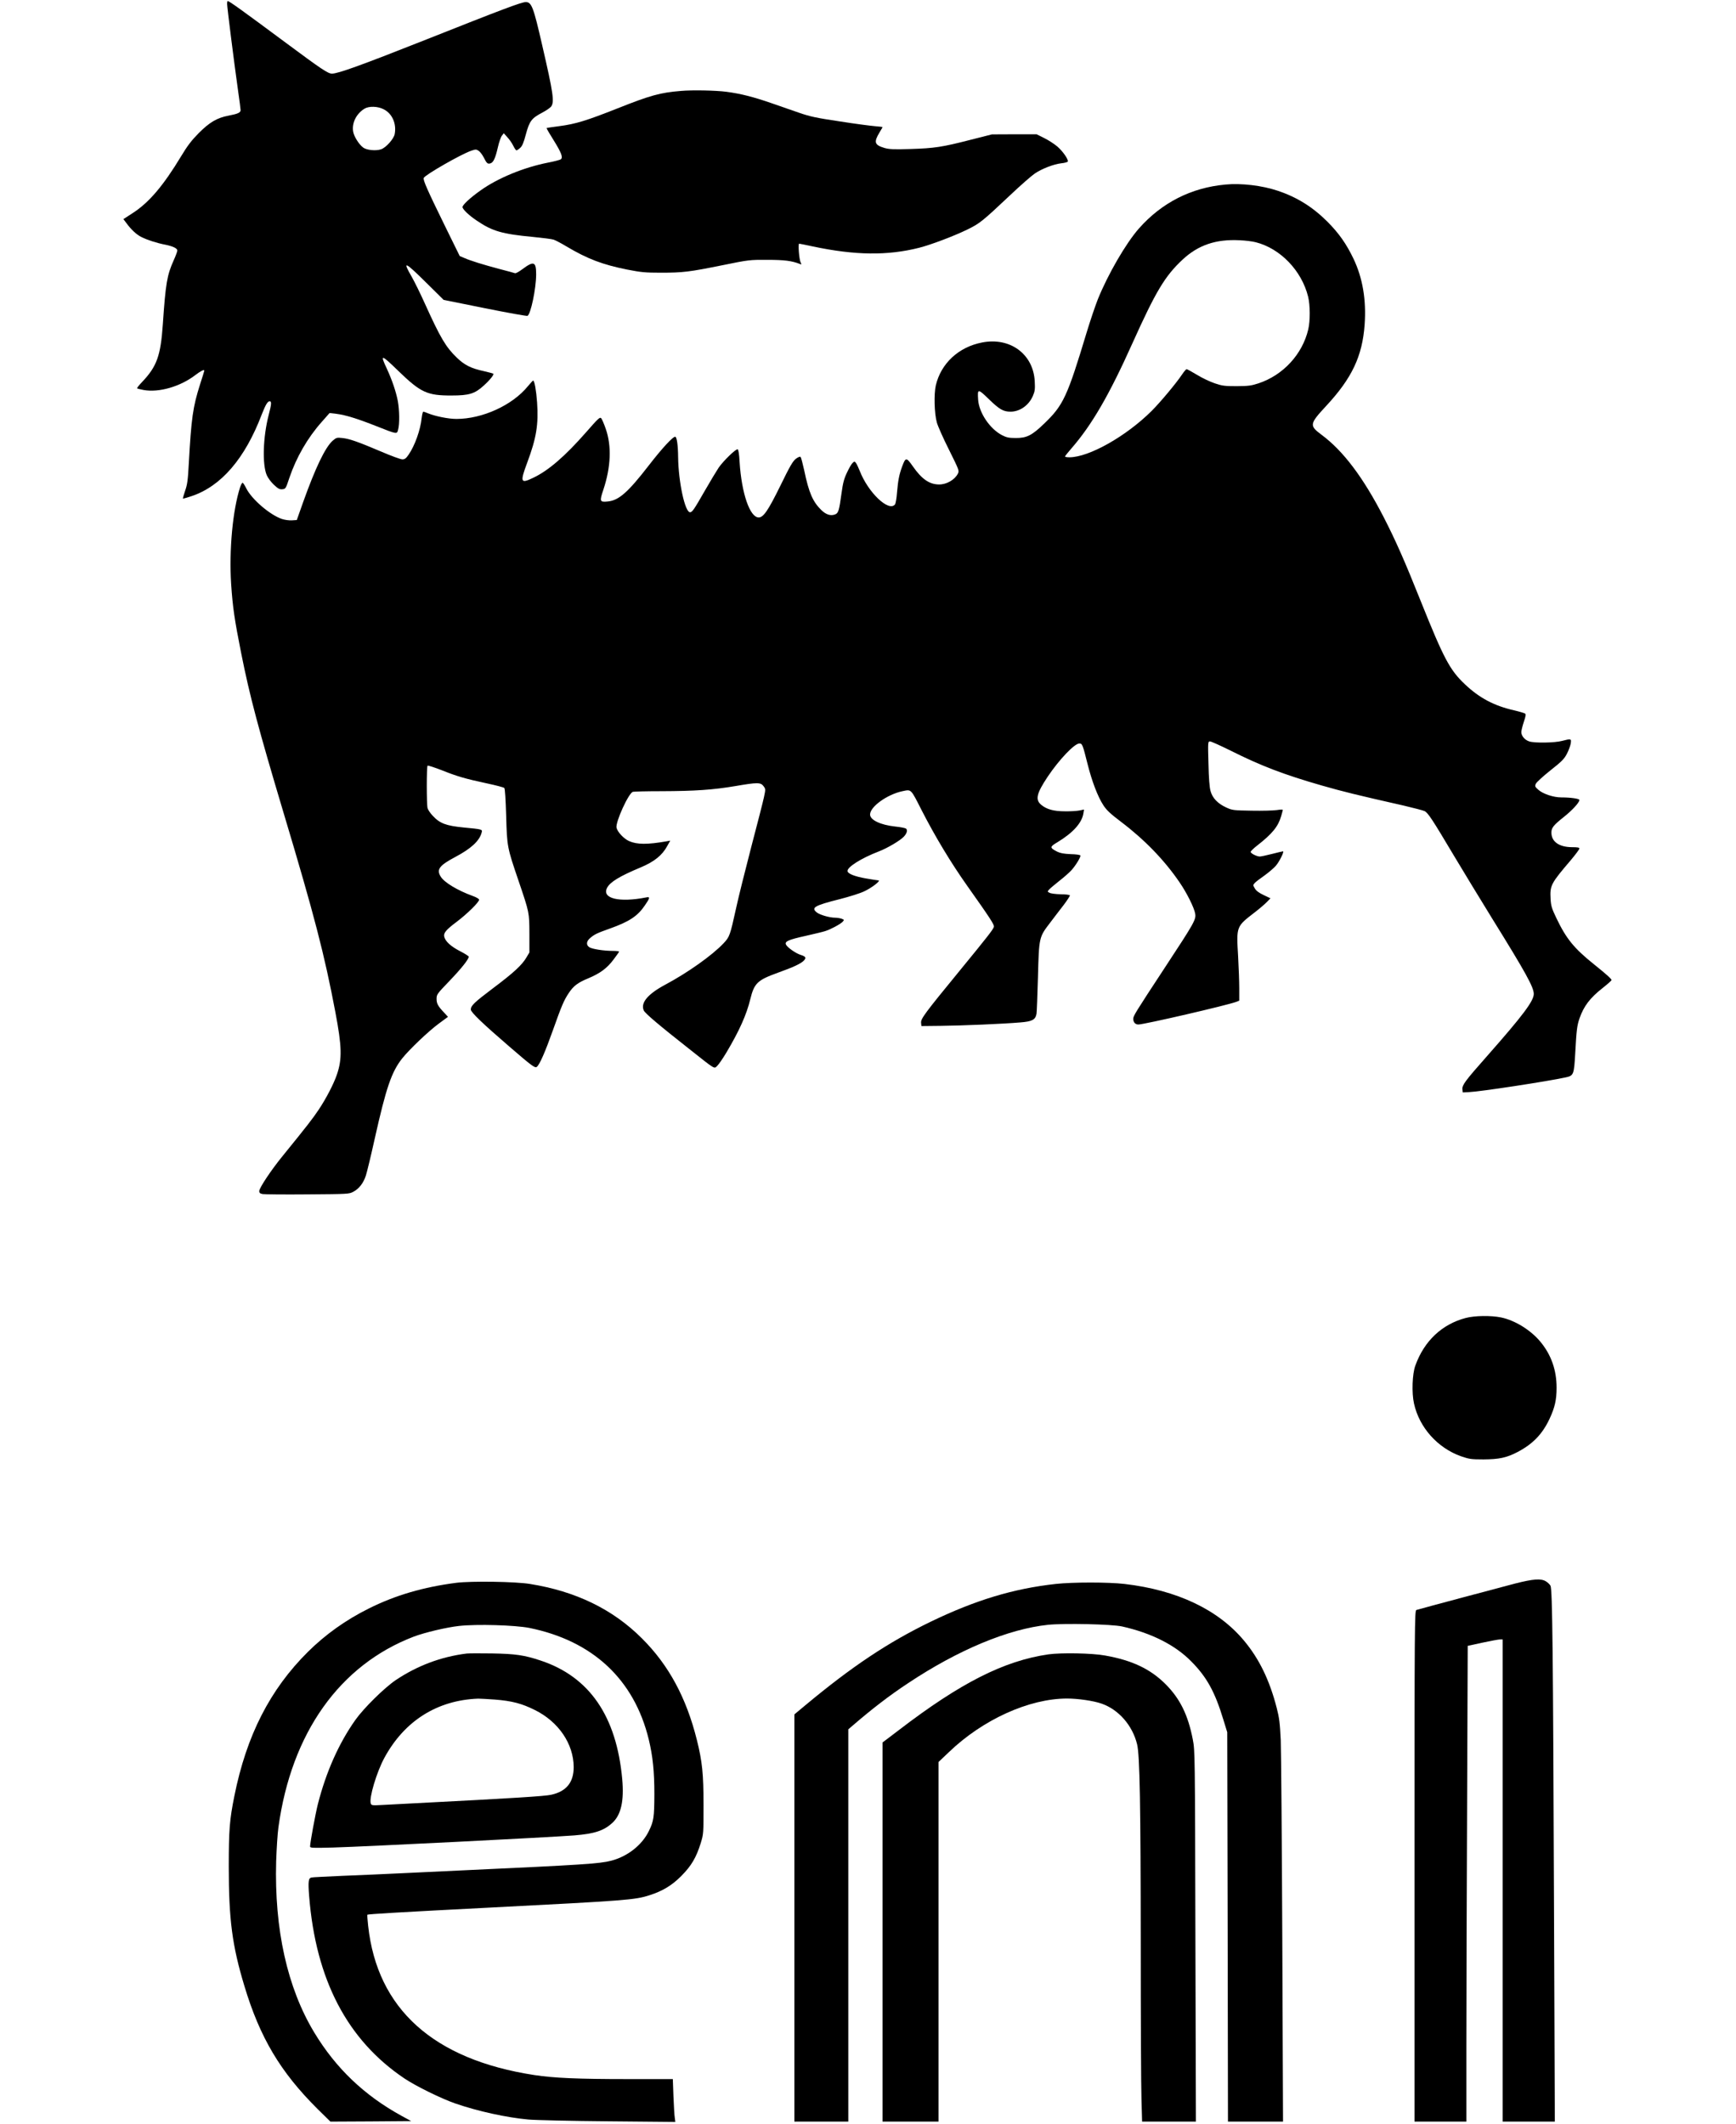
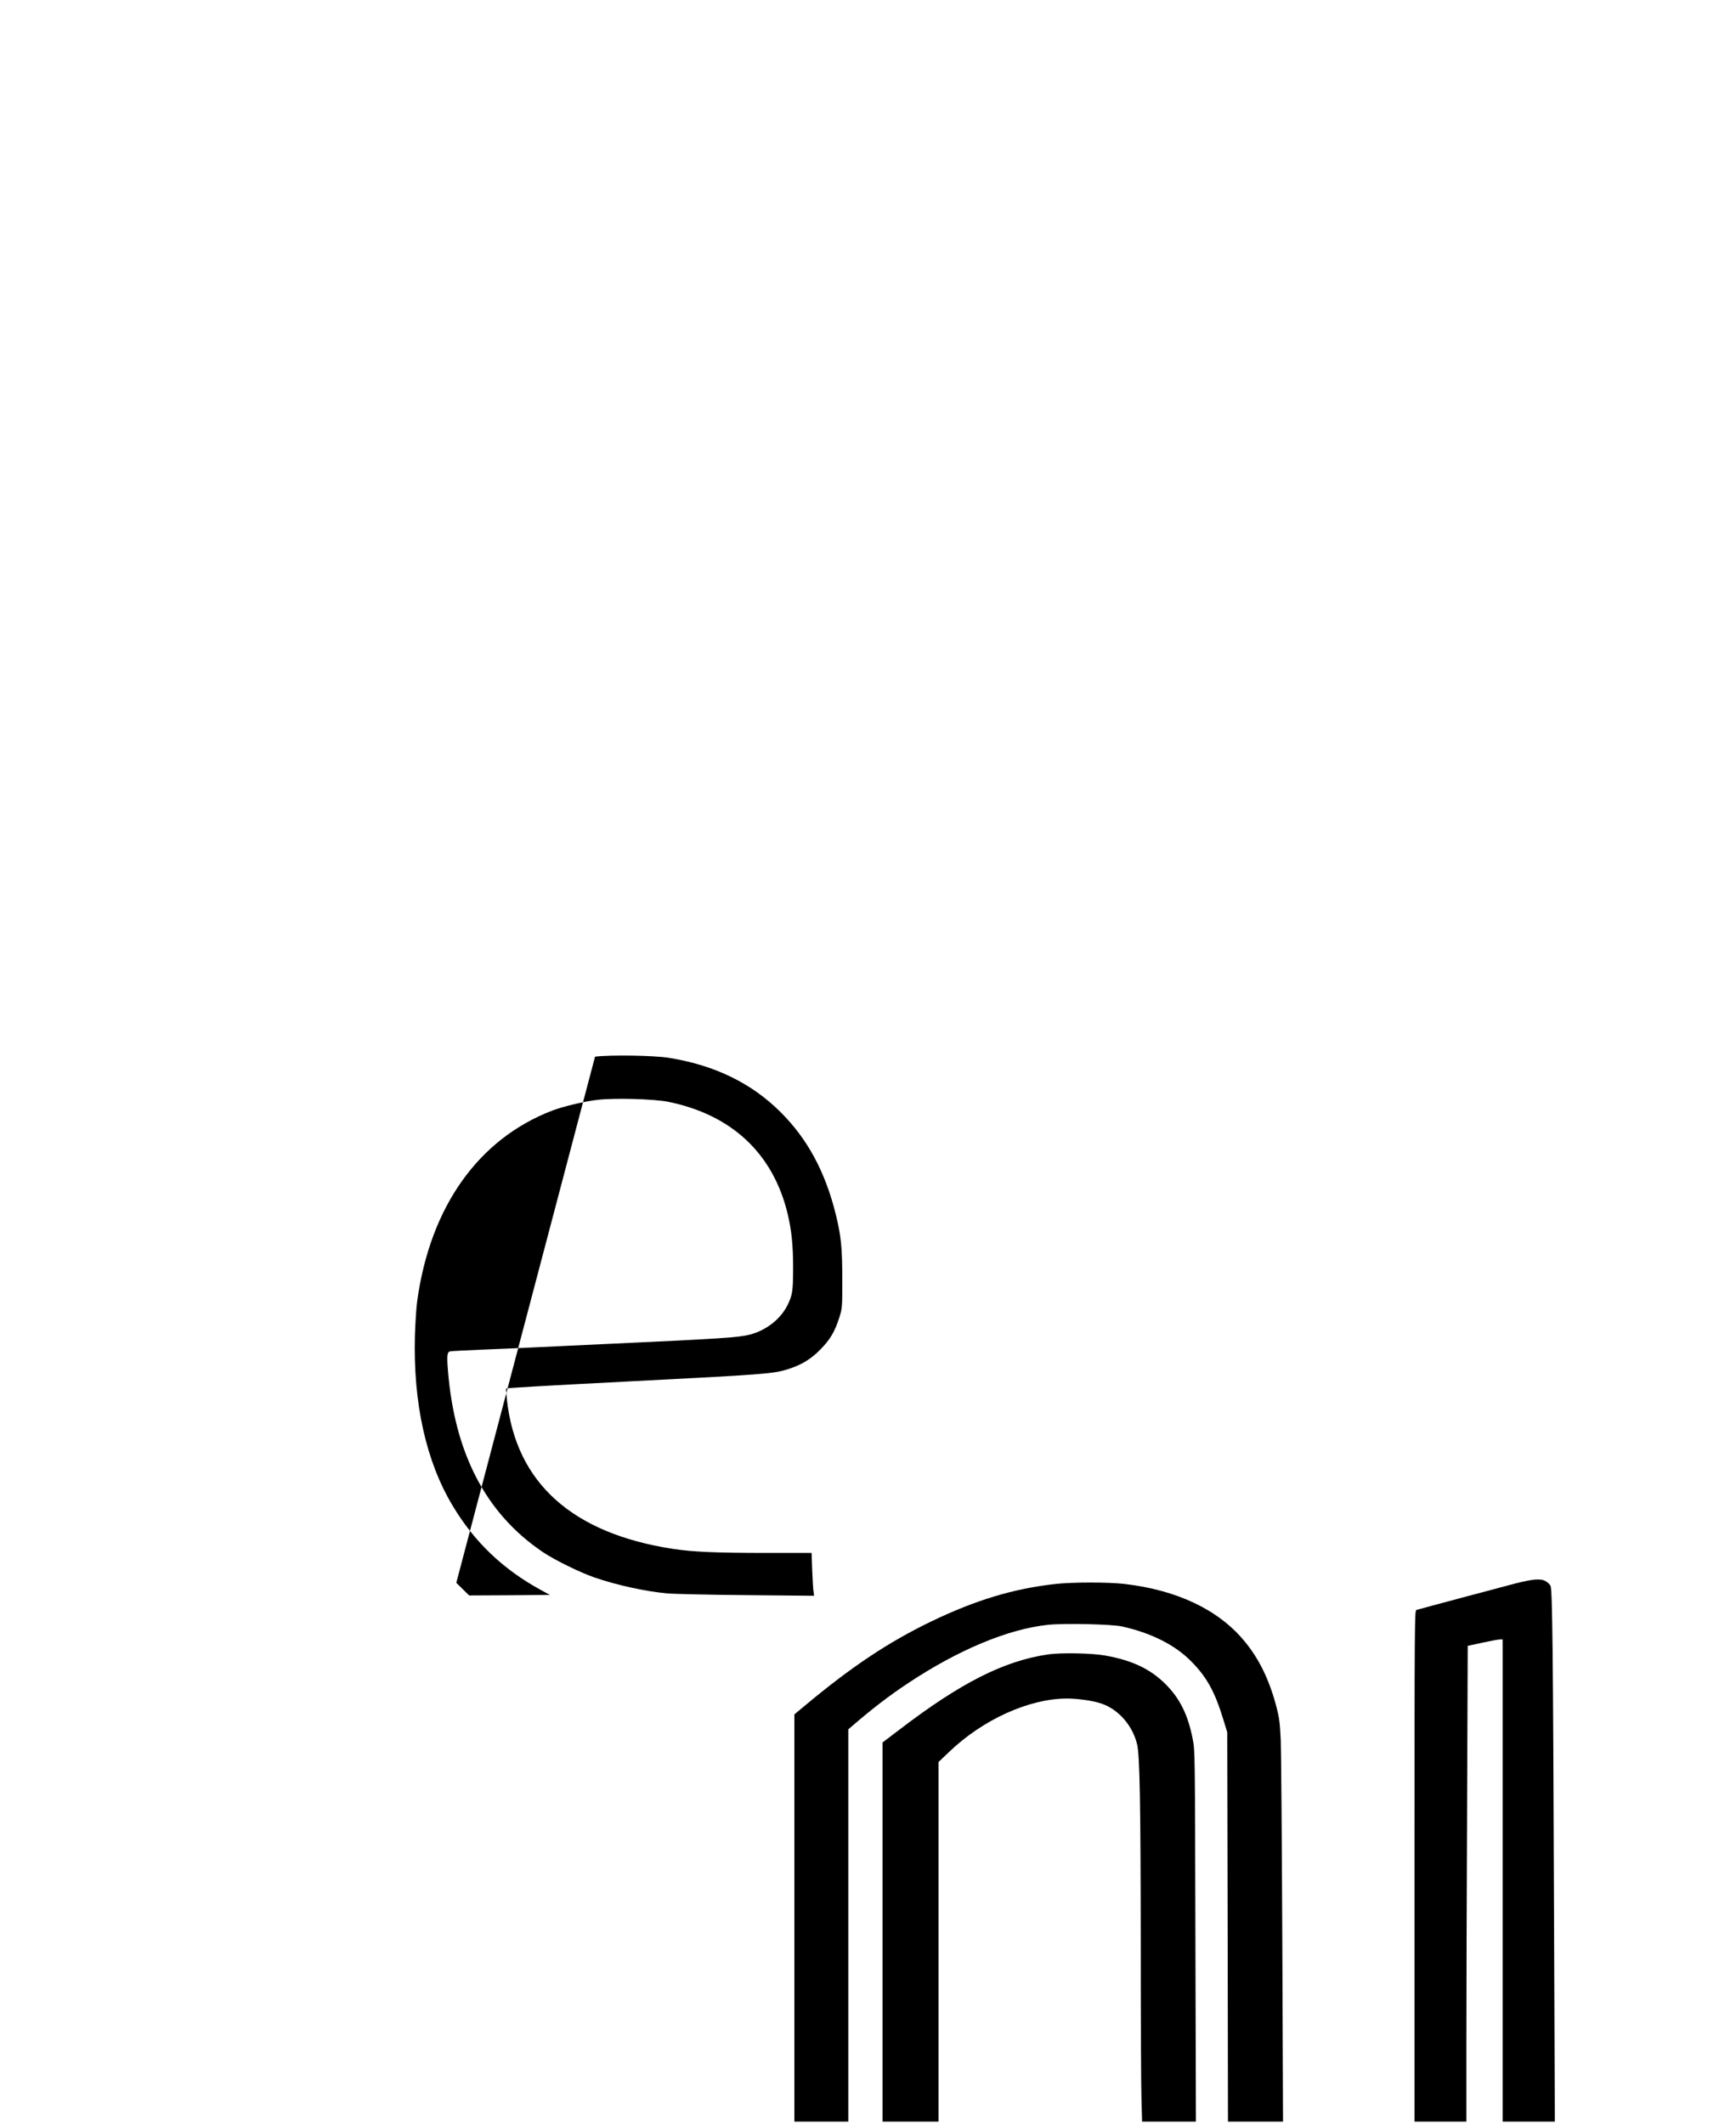
<svg xmlns="http://www.w3.org/2000/svg" version="1.0" width="1674pt" height="2048pt" viewBox="0 0 1674 2048" preserveAspectRatio="xMidYMid meet">
  <g transform="translate(0,2048) scale(0.1,-0.1)" fill="#000000" stroke="none">
-     <path d="M2190 20442 c0 -31 67 -563 105 -832 14 -96 25 -183 25 -192 0 -24 -26 -36 -115 -53 -112 -21 -185 -64 -290 -170 -69 -70 -108 -121 -168 -221 -172 -285 -310 -447 -466 -548 l-91 -59 27 -36 c48 -66 98 -112 143 -135 56 -29 155 -61 235 -76 73 -15 115 -35 115 -56 0 -9 -16 -52 -35 -94 -64 -143 -78 -221 -105 -620 -21 -302 -58 -404 -199 -553 -30 -31 -52 -59 -49 -62 3 -3 31 -10 63 -16 147 -27 355 33 500 145 53 40 85 56 85 41 0 -2 -18 -62 -41 -132 -69 -218 -84 -320 -109 -771 -8 -152 -14 -196 -35 -255 -13 -39 -23 -73 -21 -75 2 -2 39 9 82 23 286 95 516 362 678 788 36 92 56 127 76 127 20 0 19 -24 -10 -135 -54 -211 -62 -473 -18 -577 11 -26 42 -68 69 -93 41 -38 55 -46 82 -43 31 3 33 6 67 109 68 200 176 387 313 541 l75 85 67 -8 c87 -11 204 -47 385 -119 201 -79 197 -79 209 -33 15 54 13 188 -3 276 -18 92 -54 199 -106 312 -67 143 -57 141 113 -24 214 -207 277 -236 512 -235 169 0 224 17 310 96 59 53 101 106 92 114 -3 3 -44 14 -92 25 -121 26 -186 58 -260 130 -106 102 -158 190 -307 519 -43 96 -101 214 -128 261 -92 159 -68 149 140 -57 l168 -166 397 -80 c218 -44 403 -77 411 -74 31 12 84 263 84 401 0 123 -23 131 -133 49 -32 -24 -63 -41 -70 -39 -7 3 -73 21 -147 40 -168 45 -278 79 -340 106 l-47 20 -141 287 c-172 351 -214 446 -206 466 11 29 360 229 457 262 44 15 49 15 72 0 14 -9 36 -38 50 -65 28 -57 38 -65 65 -56 28 9 47 50 71 155 11 49 29 100 39 112 l18 23 34 -38 c19 -20 45 -57 57 -82 12 -25 26 -45 31 -45 5 0 21 10 35 23 20 17 34 48 56 132 35 129 55 155 160 210 38 20 75 46 84 58 32 45 20 129 -86 588 -85 372 -103 419 -159 419 -41 0 -214 -65 -995 -375 -589 -233 -815 -315 -874 -315 -38 0 -102 43 -440 294 -435 323 -551 406 -565 406 -4 0 -6 -12 -6 -28z m1510 -1016 c82 -41 125 -139 106 -239 -9 -47 -85 -132 -132 -147 -50 -17 -139 -8 -172 17 -41 30 -90 109 -97 156 -13 83 32 171 110 219 43 26 128 24 185 -6z" />
-     <path d="M6565 19603 c-199 -16 -295 -43 -610 -168 -298 -118 -403 -151 -565 -172 -63 -8 -117 -16 -119 -18 -2 -3 28 -55 68 -118 74 -119 92 -166 69 -183 -7 -6 -64 -21 -127 -33 -232 -46 -482 -149 -648 -268 -100 -71 -173 -139 -173 -160 0 -21 64 -82 138 -131 150 -102 245 -129 542 -157 91 -9 180 -20 198 -26 18 -6 74 -35 125 -66 204 -121 347 -175 586 -223 134 -26 173 -30 324 -30 213 0 276 8 597 73 251 51 258 52 430 51 166 0 234 -9 314 -40 16 -6 17 -5 7 14 -15 27 -27 182 -15 182 5 0 63 -12 129 -26 409 -87 723 -91 1030 -13 113 29 330 111 460 174 123 60 145 78 415 332 101 96 209 190 239 210 70 47 180 89 253 98 32 3 60 11 64 16 10 17 -44 96 -98 144 -29 25 -87 63 -128 83 l-74 37 -216 0 -215 -1 -205 -52 c-276 -71 -351 -82 -580 -89 -163 -5 -205 -3 -251 10 -97 29 -105 55 -48 150 16 26 29 49 29 51 0 2 -33 6 -72 9 -40 3 -193 23 -339 46 -228 34 -285 46 -395 84 -71 25 -189 66 -262 91 -178 62 -301 93 -439 111 -101 13 -326 18 -438 8z" />
-     <path d="M11815 18700 c-329 -30 -613 -175 -833 -424 -125 -142 -299 -442 -396 -683 -24 -61 -72 -202 -106 -314 -189 -627 -226 -707 -413 -886 -116 -112 -168 -138 -272 -137 -67 0 -89 5 -132 27 -118 61 -223 217 -231 343 -7 107 -3 108 103 5 103 -100 140 -121 210 -121 89 0 176 61 215 152 19 44 22 65 18 138 -12 264 -237 431 -509 377 -226 -44 -395 -202 -445 -413 -19 -84 -15 -268 10 -359 9 -33 61 -151 117 -262 99 -200 100 -202 85 -232 -31 -59 -109 -104 -182 -103 -92 1 -165 51 -251 174 -63 90 -70 90 -103 1 -29 -78 -40 -134 -50 -251 -4 -56 -13 -109 -20 -117 -61 -74 -260 117 -340 325 -12 30 -28 64 -35 74 -14 18 -16 18 -33 2 -11 -9 -35 -51 -55 -94 -29 -61 -39 -102 -52 -197 -23 -168 -30 -194 -63 -206 -42 -16 -86 -2 -131 41 -83 81 -121 167 -166 384 -15 67 -30 125 -35 130 -5 5 -24 -2 -45 -18 -30 -23 -58 -71 -150 -260 -117 -238 -163 -306 -209 -306 -85 0 -165 232 -184 534 -4 76 -11 121 -19 123 -17 6 -139 -113 -183 -177 -20 -30 -81 -131 -135 -225 -103 -180 -120 -205 -141 -205 -49 0 -112 293 -115 532 -1 115 -12 191 -27 196 -20 6 -128 -111 -257 -278 -199 -257 -287 -335 -393 -346 -79 -8 -82 0 -44 113 73 220 81 422 23 588 -17 49 -37 96 -45 103 -12 12 -33 -9 -144 -136 -204 -232 -362 -369 -509 -439 -124 -60 -130 -45 -59 146 88 235 110 368 95 581 -8 114 -25 210 -38 210 -3 0 -26 -25 -51 -55 -149 -183 -438 -315 -689 -315 -77 0 -205 26 -273 54 -21 9 -41 16 -46 16 -5 0 -12 -28 -16 -61 -11 -114 -66 -267 -126 -354 -25 -36 -37 -45 -60 -45 -16 0 -107 33 -202 74 -228 97 -309 125 -377 132 -53 6 -58 4 -94 -27 -72 -65 -166 -262 -283 -589 l-62 -175 -47 -3 c-25 -2 -69 4 -96 13 -115 39 -290 188 -344 295 -13 27 -29 51 -34 54 -5 4 -16 -15 -25 -41 -72 -221 -108 -607 -87 -936 15 -223 32 -340 97 -667 83 -416 165 -724 408 -1537 296 -987 395 -1368 500 -1924 63 -332 66 -452 15 -601 -30 -89 -103 -230 -175 -338 -59 -88 -109 -153 -347 -446 -112 -137 -227 -310 -227 -340 0 -18 7 -24 33 -29 17 -3 212 -5 432 -3 391 3 401 3 442 25 56 30 97 83 121 156 11 34 50 195 86 358 110 492 162 643 265 773 71 88 252 261 354 336 l87 64 -33 36 c-64 67 -77 91 -77 137 0 43 4 48 123 172 116 121 187 210 187 235 0 6 -38 30 -85 54 -87 45 -140 93 -151 138 -9 36 16 67 122 146 99 75 214 188 214 211 0 9 -24 23 -62 37 -144 52 -274 130 -308 186 -43 69 -15 107 141 190 153 81 234 156 254 237 8 29 5 30 -174 47 -171 17 -230 39 -299 114 -23 24 -45 57 -49 73 -10 36 -10 399 0 409 4 4 64 -16 135 -43 147 -59 224 -82 439 -128 85 -18 160 -38 166 -44 7 -7 13 -110 18 -268 8 -298 10 -306 118 -623 107 -315 105 -309 106 -515 l0 -180 -29 -49 c-42 -72 -123 -147 -319 -294 -184 -139 -217 -170 -217 -208 0 -25 115 -136 372 -357 220 -190 248 -210 265 -195 27 22 80 143 153 348 86 242 107 292 155 364 46 69 87 100 189 142 114 48 180 97 242 180 30 39 54 74 54 77 0 4 -28 7 -62 7 -88 0 -198 18 -225 35 -33 22 -29 58 8 89 42 36 66 47 189 91 188 67 269 120 340 226 48 69 50 83 13 75 -262 -52 -432 -11 -379 92 29 56 120 112 324 197 131 55 208 117 256 206 l29 52 -34 -6 c-187 -33 -287 -32 -363 2 -50 22 -112 88 -121 129 -11 54 117 335 158 346 12 3 135 6 272 6 328 1 501 13 720 50 210 36 240 36 268 -2 20 -27 20 -29 4 -105 -9 -43 -64 -258 -122 -478 -57 -220 -123 -483 -145 -585 -61 -276 -64 -284 -123 -347 -109 -116 -348 -285 -562 -399 -170 -91 -240 -176 -207 -249 12 -27 151 -145 436 -369 261 -207 241 -194 272 -165 14 13 55 72 90 131 123 207 193 363 229 512 38 155 69 184 265 255 151 54 226 89 253 119 24 26 16 38 -31 53 -45 13 -127 70 -142 98 -16 32 19 48 190 86 83 19 168 39 188 46 52 16 148 68 168 90 16 18 15 19 -10 29 -15 5 -44 10 -64 10 -51 0 -141 26 -172 48 -64 48 -29 69 218 131 90 23 196 56 235 75 74 34 165 105 137 106 -8 0 -63 9 -122 19 -102 18 -167 43 -175 67 -12 37 127 126 301 193 84 32 208 106 242 143 29 31 38 63 21 77 -8 6 -54 15 -103 20 -142 15 -244 63 -244 116 0 75 163 192 308 224 92 19 81 30 190 -184 129 -252 282 -506 437 -725 226 -319 264 -378 259 -398 -8 -27 -57 -90 -329 -422 -341 -416 -377 -465 -373 -504 l3 -31 185 2 c204 2 607 19 768 33 116 9 147 26 157 84 3 17 9 177 14 356 10 380 10 382 116 520 35 47 94 123 130 170 36 47 63 90 62 95 -2 6 -42 11 -89 11 -47 1 -95 7 -107 14 -22 11 -22 12 -4 32 10 11 54 48 98 83 44 34 97 81 117 103 42 47 91 127 86 142 -2 6 -42 12 -93 13 -68 3 -100 9 -131 24 -73 38 -73 46 3 91 149 90 235 185 250 277 l6 38 -44 -9 c-24 -5 -87 -9 -139 -8 -109 0 -178 19 -230 63 -59 49 -45 109 63 271 110 164 258 320 305 320 28 0 32 -9 78 -193 43 -172 100 -321 154 -403 31 -48 68 -82 172 -161 226 -171 419 -371 563 -583 70 -102 141 -245 150 -301 10 -56 -9 -89 -285 -509 -302 -460 -312 -477 -312 -506 0 -32 19 -54 49 -54 56 0 859 186 946 219 l27 11 0 116 c0 64 -5 205 -11 312 -17 291 -19 285 161 424 47 36 100 82 118 101 l33 34 -65 31 c-45 21 -72 41 -85 63 -19 31 -19 34 -3 52 9 11 52 44 94 73 42 30 92 73 111 95 34 39 83 139 69 139 -4 0 -52 -11 -106 -25 -54 -14 -107 -25 -118 -25 -29 0 -88 30 -88 45 0 6 28 34 63 61 145 113 202 183 231 283 9 30 16 58 16 61 0 4 -26 3 -57 -2 -32 -5 -141 -8 -243 -6 -178 3 -187 4 -246 31 -82 38 -133 91 -151 159 -10 35 -17 125 -20 266 -6 208 -5 212 15 212 11 0 100 -40 199 -89 291 -146 513 -231 878 -336 206 -59 344 -93 787 -193 98 -23 190 -47 205 -54 33 -16 75 -80 282 -428 87 -146 254 -420 371 -610 325 -524 400 -661 400 -725 0 -68 -105 -208 -450 -599 -213 -241 -242 -280 -238 -321 l3 -30 60 3 c106 4 754 103 933 142 77 17 80 26 92 236 12 220 17 263 41 333 41 118 101 197 222 292 48 38 87 73 87 77 0 12 -52 58 -170 153 -191 153 -267 246 -362 445 -45 94 -52 118 -56 185 -7 130 2 148 196 375 45 54 82 103 82 111 0 10 -19 13 -72 13 -124 1 -198 53 -198 141 0 46 20 71 122 152 80 64 148 138 148 162 0 13 -86 25 -175 25 -74 0 -174 33 -219 72 -35 31 -37 35 -26 60 7 15 70 72 140 128 107 84 133 110 158 158 17 32 34 77 38 100 8 49 5 50 -83 27 -70 -19 -267 -22 -317 -5 -43 14 -76 53 -76 90 0 14 11 59 24 98 18 53 21 73 13 80 -7 5 -53 19 -104 31 -195 44 -338 120 -477 252 -146 138 -203 246 -426 802 -156 391 -243 587 -358 811 -198 384 -389 637 -597 792 -121 90 -119 104 43 279 249 268 349 480 371 784 17 239 -19 450 -107 635 -70 146 -141 246 -251 357 -143 143 -294 237 -479 299 -152 51 -352 75 -507 60z m294 -556 c237 -60 443 -274 505 -525 20 -82 21 -233 1 -317 -57 -240 -243 -441 -480 -519 -70 -23 -97 -26 -210 -27 -115 0 -140 3 -210 27 -45 15 -122 51 -172 82 -50 30 -95 55 -101 55 -5 0 -25 -24 -44 -52 -56 -84 -208 -266 -294 -352 -246 -244 -602 -445 -791 -446 -24 0 -43 3 -43 8 0 4 28 39 61 77 196 225 364 513 589 1015 226 502 313 647 483 806 151 141 322 199 551 187 54 -2 124 -11 155 -19z" />
-     <path d="M14134 7770 c-229 -60 -401 -222 -486 -459 -30 -81 -36 -264 -13 -366 51 -232 228 -429 454 -509 79 -27 97 -30 216 -30 151 1 223 16 330 72 146 77 237 171 306 317 52 111 69 185 69 302 0 171 -52 319 -158 446 -93 111 -243 204 -377 232 -98 20 -253 18 -341 -5z" />
    <path d="M14610 5209 c-134 -35 -903 -240 -952 -255 -17 -5 -18 -131 -18 -2470 l0 -2464 250 0 250 0 0 733 c0 404 3 1436 7 2294 l6 1561 143 31 c79 17 155 31 169 31 l25 0 0 -2325 0 -2325 251 0 252 0 -8 2078 c-9 2449 -15 3057 -34 3090 -7 13 -27 32 -44 42 -47 29 -119 24 -297 -21z" />
-     <path d="M4400 5216 c-318 -41 -588 -120 -844 -248 -223 -111 -417 -250 -586 -417 -366 -363 -593 -807 -710 -1391 -46 -228 -54 -327 -54 -680 0 -512 33 -762 150 -1150 150 -500 348 -832 706 -1188 l124 -122 389 2 390 3 -90 49 c-362 198 -637 461 -845 806 -260 431 -385 995 -367 1650 4 118 13 266 22 329 125 909 590 1564 1305 1838 106 40 317 90 437 103 172 19 539 8 677 -19 611 -124 1011 -496 1152 -1076 39 -162 54 -307 54 -528 -1 -223 -6 -258 -53 -355 -66 -135 -205 -245 -363 -286 -111 -29 -283 -40 -1389 -91 -187 -9 -473 -22 -635 -30 -162 -8 -419 -19 -570 -25 -151 -7 -285 -13 -296 -16 -30 -5 -34 -38 -23 -179 64 -807 368 -1389 919 -1759 110 -74 357 -195 490 -241 220 -76 496 -136 705 -155 66 -6 412 -14 769 -17 l648 -6 -5 39 c-4 21 -9 114 -13 207 l-6 167 -432 0 c-485 0 -715 10 -904 39 -972 149 -1515 637 -1602 1440 -6 57 -10 105 -8 106 6 6 309 24 1203 70 1290 66 1377 73 1515 117 129 41 219 95 310 187 97 98 143 176 187 316 27 89 27 93 27 365 0 304 -12 421 -64 630 -102 409 -272 723 -530 980 -281 281 -637 454 -1080 525 -141 23 -563 29 -710 11z" />
+     <path d="M4400 5216 l124 -122 389 2 390 3 -90 49 c-362 198 -637 461 -845 806 -260 431 -385 995 -367 1650 4 118 13 266 22 329 125 909 590 1564 1305 1838 106 40 317 90 437 103 172 19 539 8 677 -19 611 -124 1011 -496 1152 -1076 39 -162 54 -307 54 -528 -1 -223 -6 -258 -53 -355 -66 -135 -205 -245 -363 -286 -111 -29 -283 -40 -1389 -91 -187 -9 -473 -22 -635 -30 -162 -8 -419 -19 -570 -25 -151 -7 -285 -13 -296 -16 -30 -5 -34 -38 -23 -179 64 -807 368 -1389 919 -1759 110 -74 357 -195 490 -241 220 -76 496 -136 705 -155 66 -6 412 -14 769 -17 l648 -6 -5 39 c-4 21 -9 114 -13 207 l-6 167 -432 0 c-485 0 -715 10 -904 39 -972 149 -1515 637 -1602 1440 -6 57 -10 105 -8 106 6 6 309 24 1203 70 1290 66 1377 73 1515 117 129 41 219 95 310 187 97 98 143 176 187 316 27 89 27 93 27 365 0 304 -12 421 -64 630 -102 409 -272 723 -530 980 -281 281 -637 454 -1080 525 -141 23 -563 29 -710 11z" />
    <path d="M10180 5205 c-408 -45 -774 -156 -1205 -364 -411 -199 -759 -431 -1207 -804 l-108 -90 0 -1963 0 -1964 260 0 260 0 0 1892 0 1891 42 36 c193 166 353 289 533 408 485 323 968 524 1352 564 161 16 613 6 713 -16 282 -63 512 -179 667 -337 150 -151 229 -295 310 -563 l37 -120 4 -1877 3 -1878 265 0 266 0 -7 1743 c-4 958 -11 1830 -15 1937 -8 164 -14 213 -39 310 -69 267 -168 472 -315 648 -249 299 -646 488 -1153 547 -155 18 -499 18 -663 0z" />
-     <path d="M4500 4534 c-248 -31 -478 -118 -685 -257 -109 -74 -307 -269 -388 -383 -160 -226 -283 -503 -362 -813 -24 -96 -75 -372 -75 -408 0 -14 23 -15 218 -10 339 10 2083 98 2330 117 195 16 284 45 367 121 84 77 114 212 95 422 -55 606 -315 985 -783 1142 -161 54 -247 66 -472 70 -115 2 -226 1 -245 -1z m273 -444 c163 -13 259 -38 383 -100 230 -113 375 -327 376 -551 0 -148 -71 -235 -217 -267 -61 -14 -362 -33 -1315 -82 -107 -5 -245 -13 -306 -16 -108 -6 -112 -5 -119 15 -17 54 57 301 131 438 193 357 509 557 905 572 20 0 93 -4 162 -9z" />
    <path d="M10110 4526 c-428 -62 -847 -274 -1442 -730 l-158 -120 0 -1828 0 -1828 270 0 270 0 0 1734 0 1734 99 94 c327 315 775 518 1141 518 105 0 256 -22 332 -49 165 -57 299 -211 343 -393 26 -106 34 -586 35 -1933 0 -698 3 -1368 7 -1488 l6 -217 260 0 259 0 -5 1787 c-4 1771 -4 1789 -25 1898 -46 238 -124 395 -264 535 -147 146 -322 229 -583 275 -124 23 -423 28 -545 11z" />
  </g>
</svg>